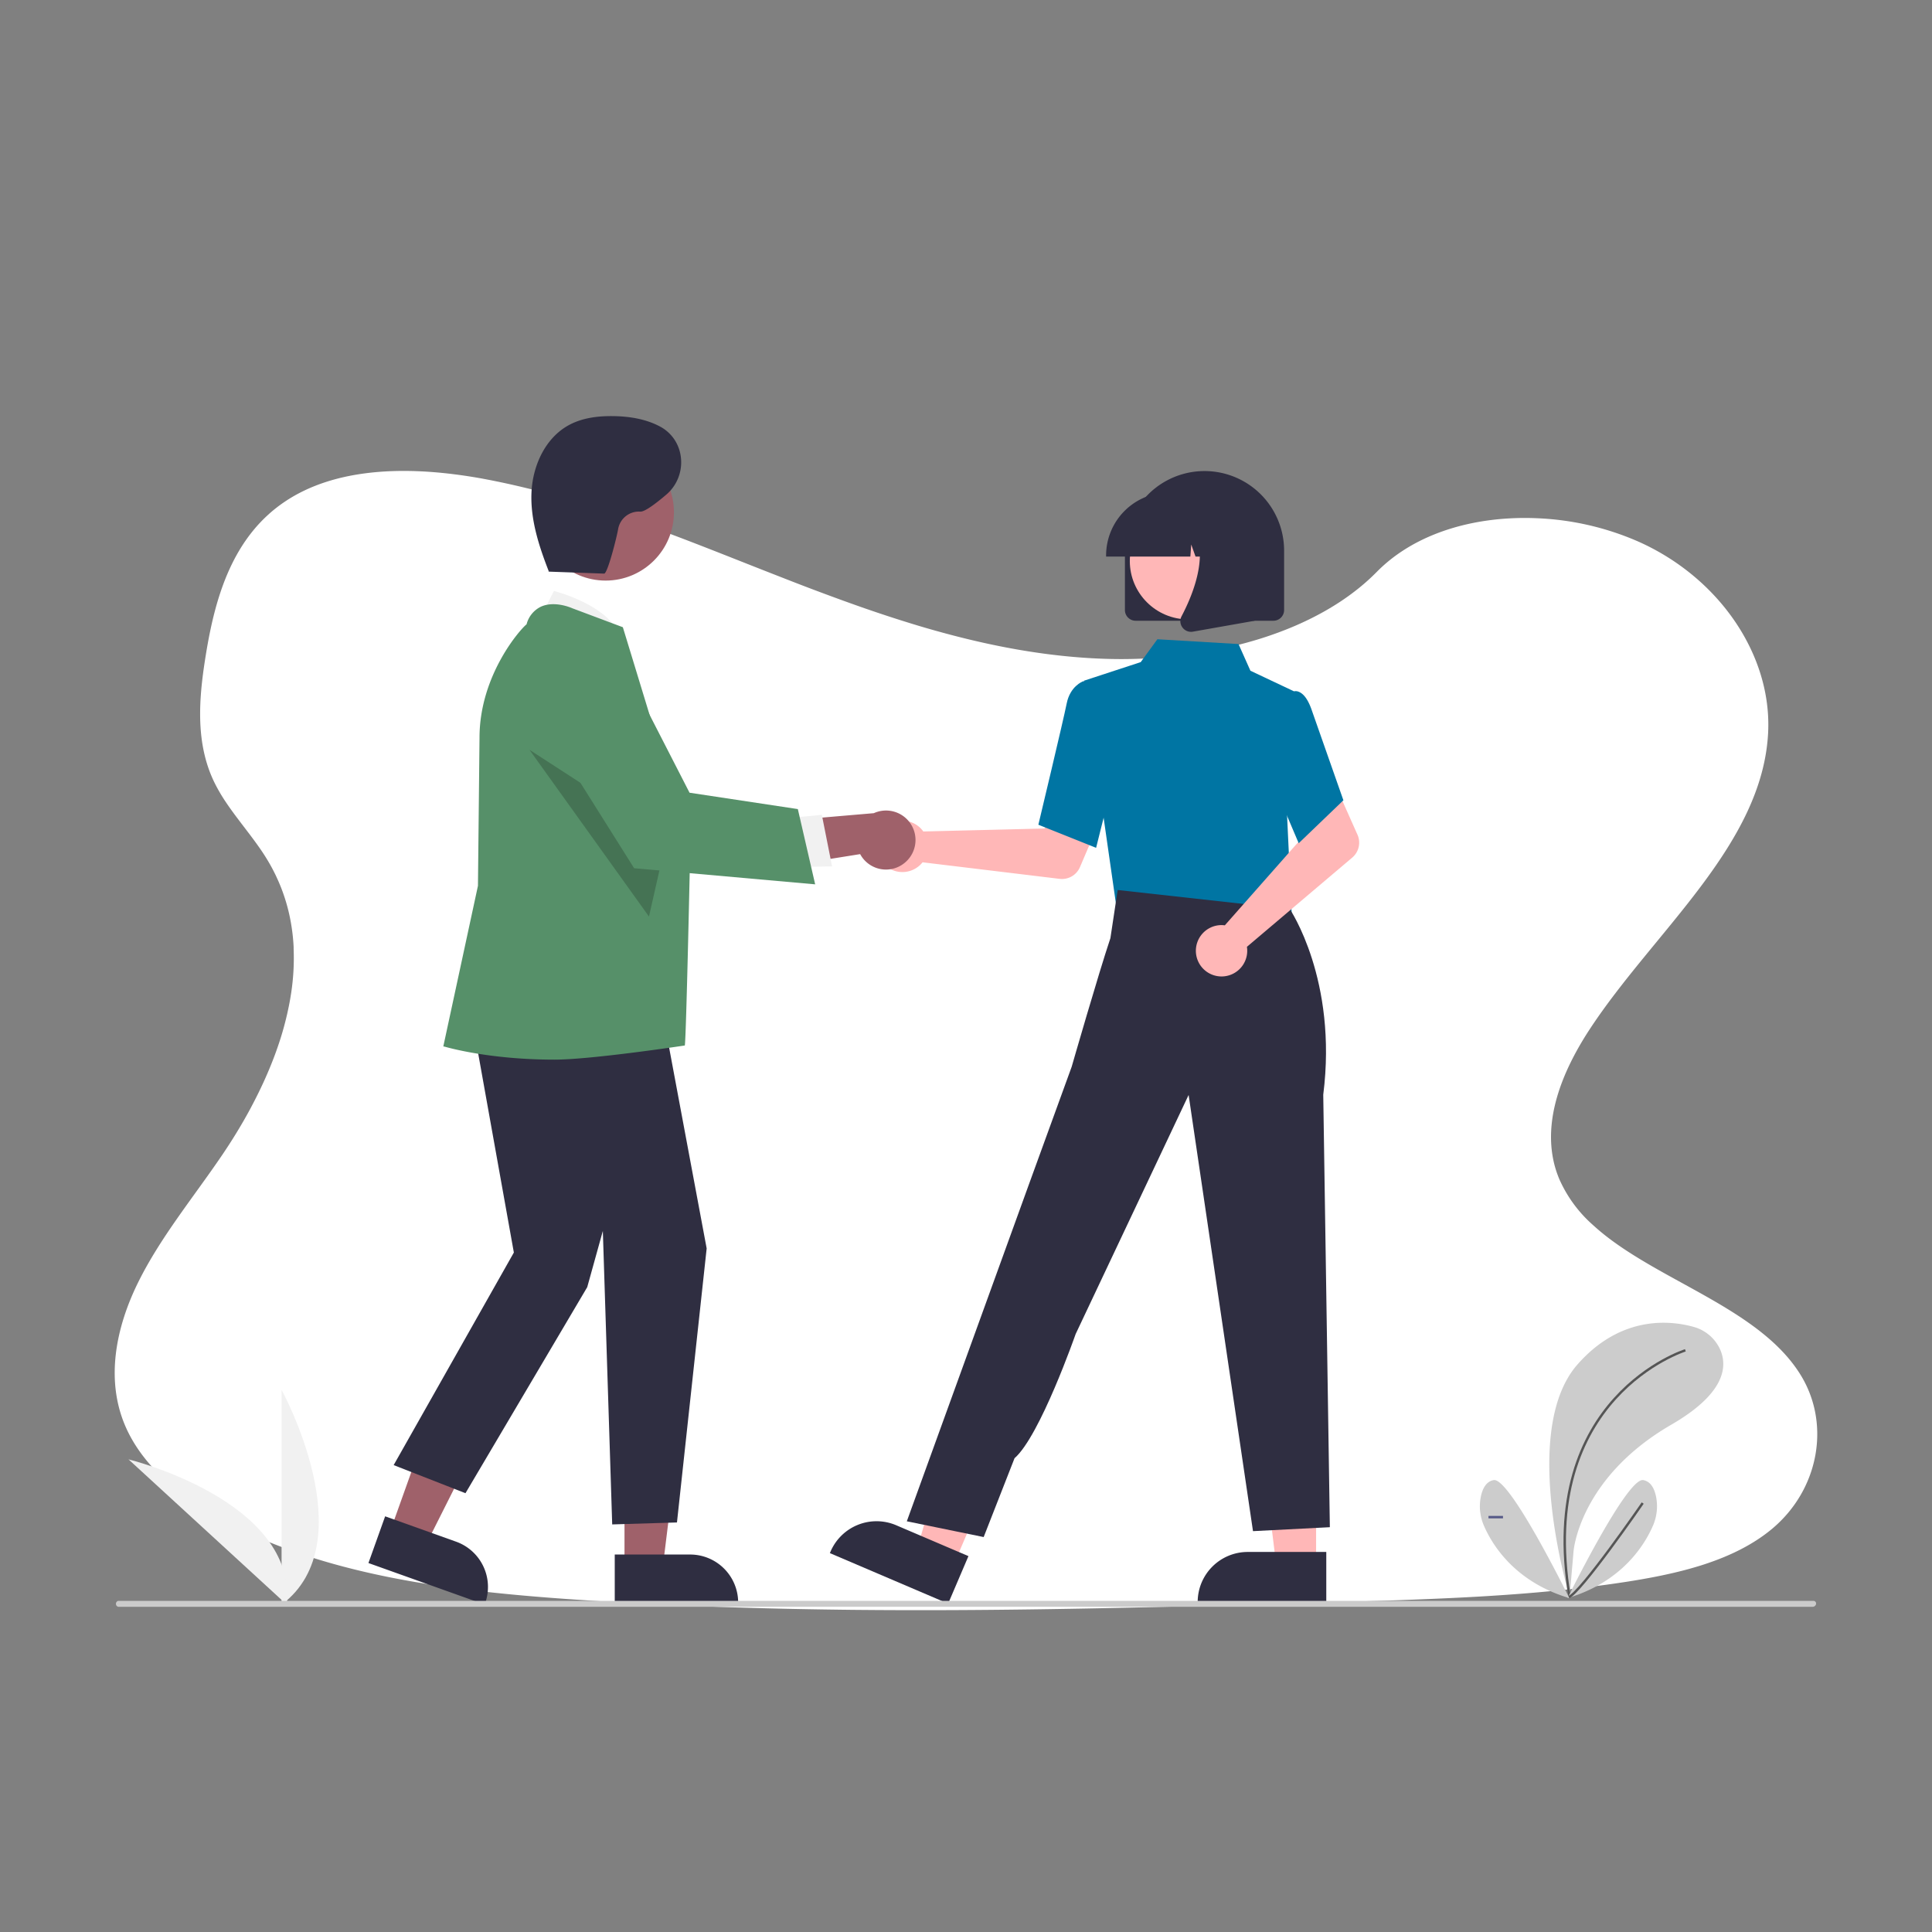
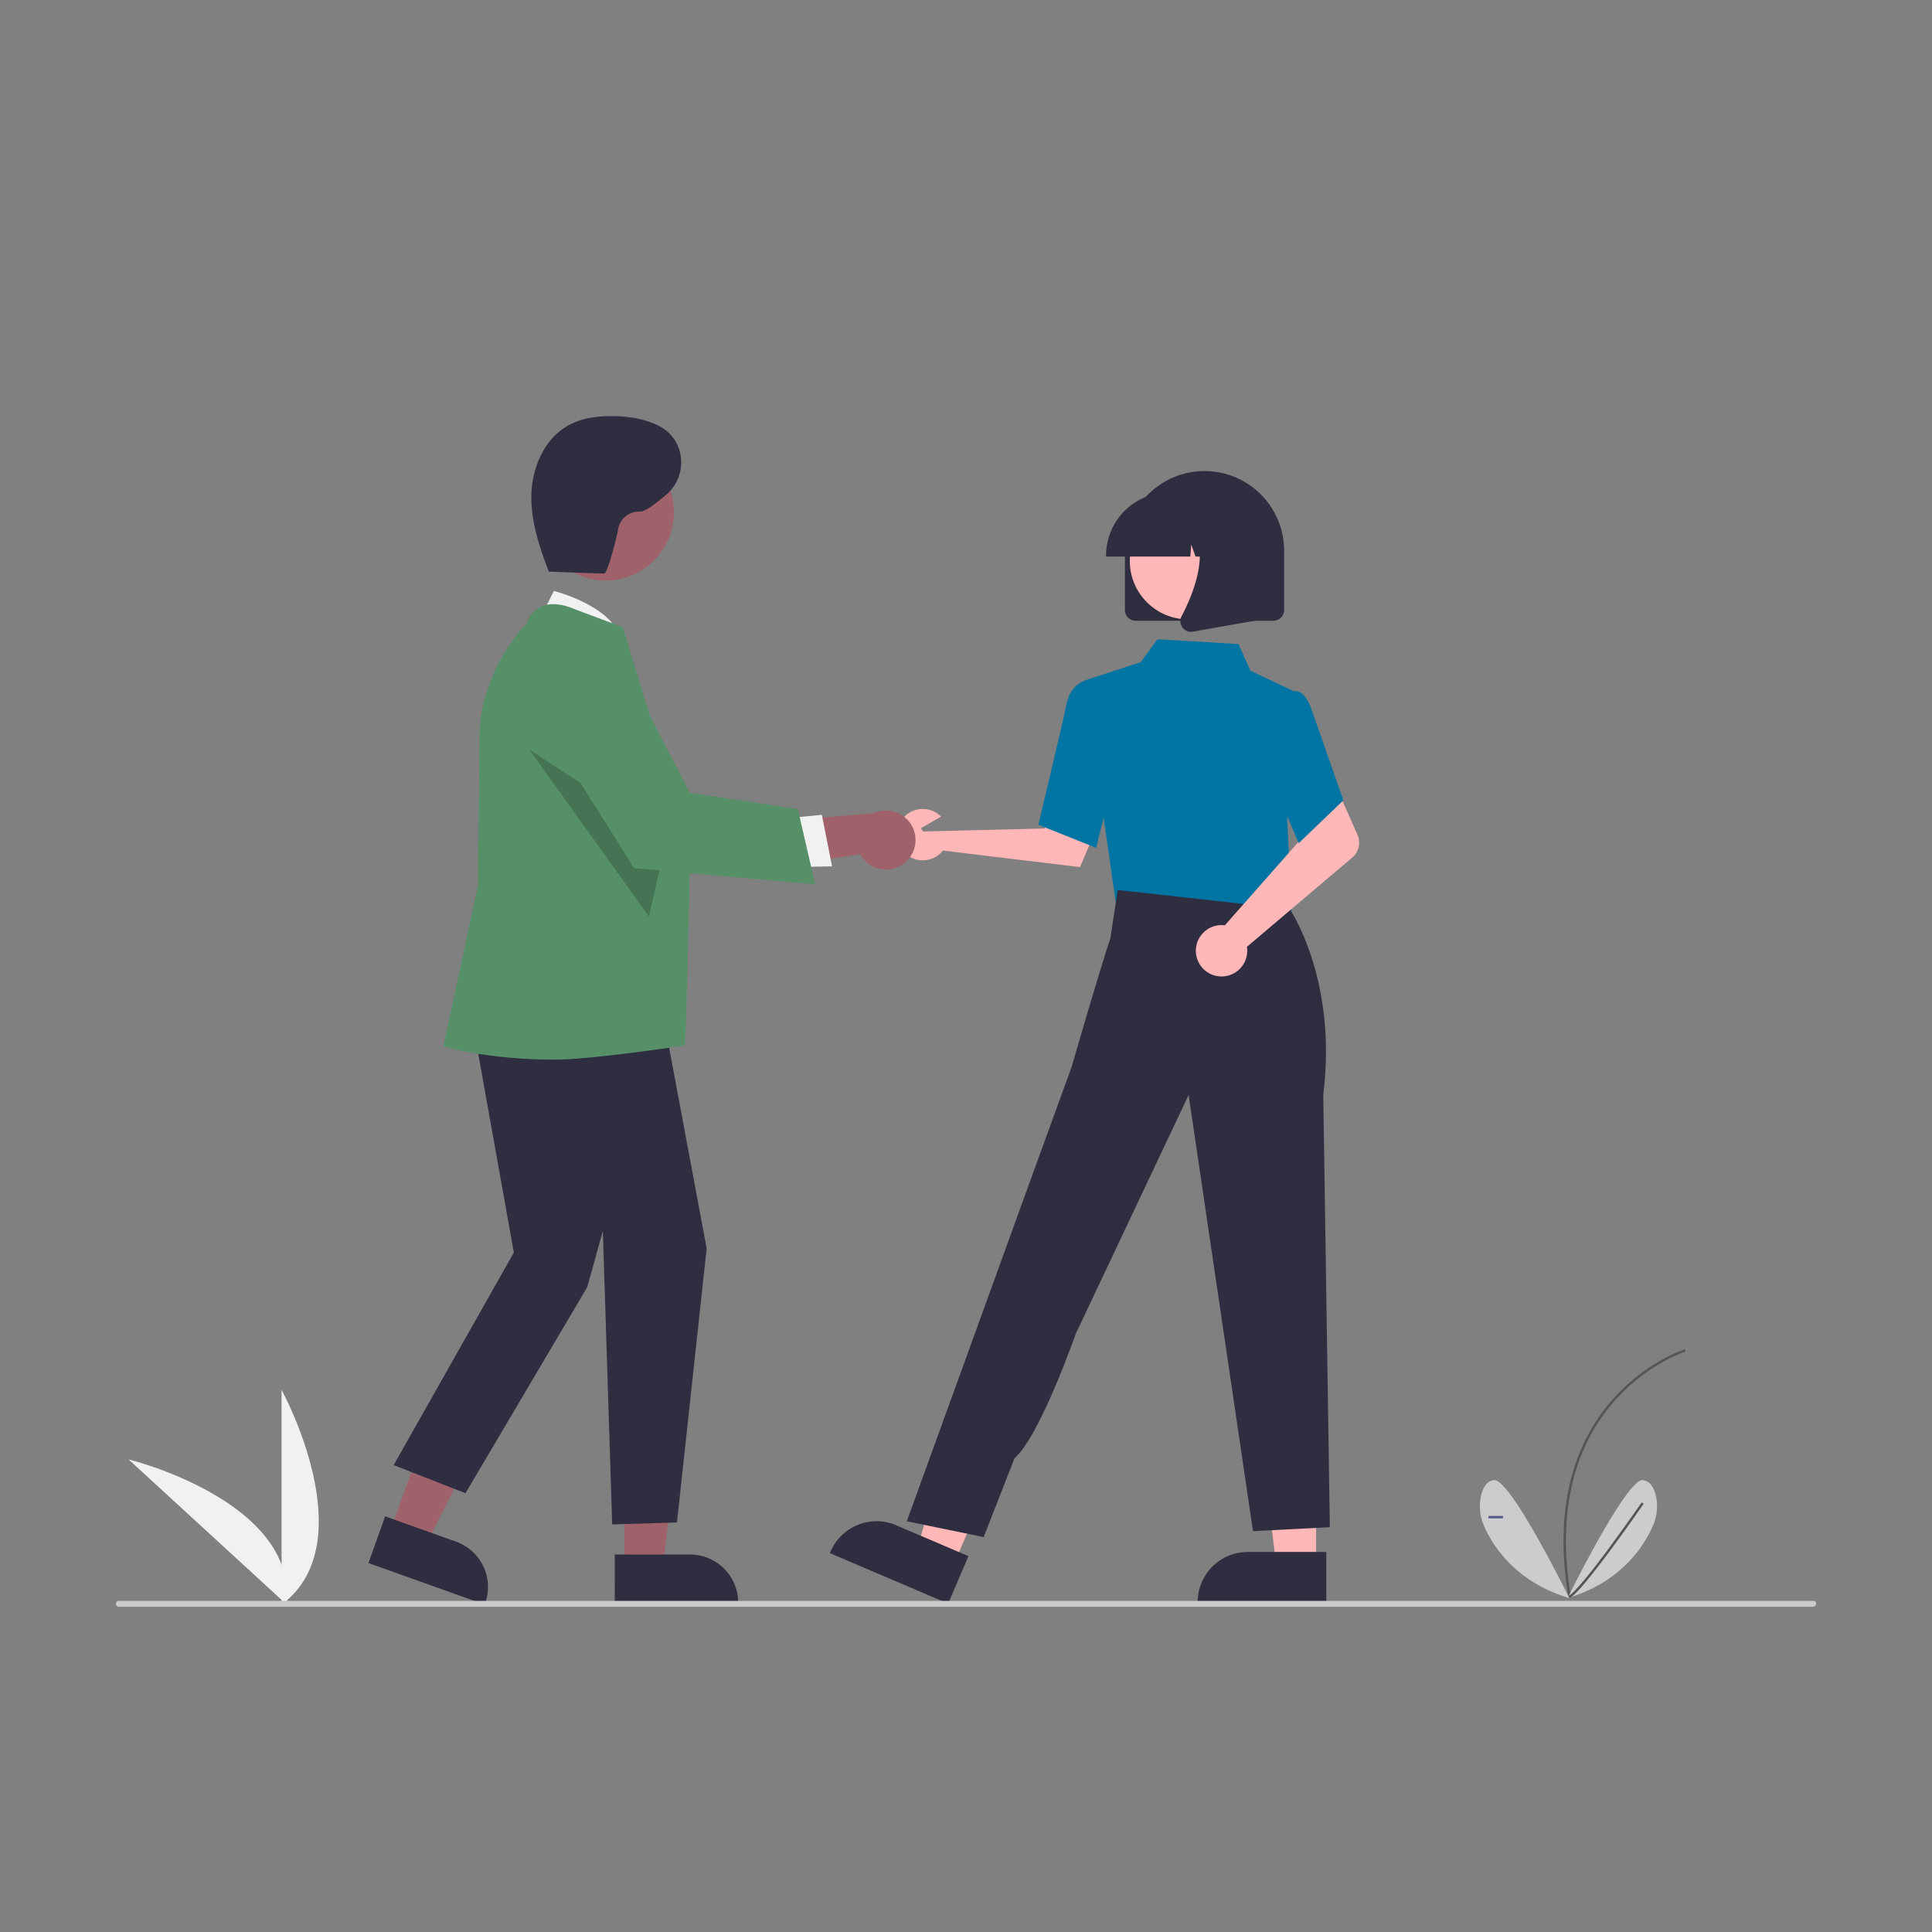
<svg xmlns="http://www.w3.org/2000/svg" width="800" height="800" viewBox="0 0 800 800">
  <rect x="0" y="0" width="800" height="800" fill="#808080" stroke="none" />
  <defs>
    <clipPath id="clip-_32">
      <rect width="800" height="800" />
    </clipPath>
  </defs>
  <g id="_32" data-name="32" clip-path="url(#clip-_32)">
    <g id="Group_92" data-name="Group 92" transform="translate(0 17)">
      <g id="Component_1_32" data-name="Component 1 – 32" transform="translate(47.512 178)">
-         <path id="Path_168" data-name="Path 168" d="M798.2,560.6c-7.681,6.368-16.954,10.907-26.968,14.266q-2.186.747-4.434,1.4c-3.868,1.152-7.828,2.151-11.822,3.024-1.969.44-3.952.845-5.935,1.222-3.373.649-6.759,1.229-10.125,1.76-12.492,1.962-25.068,3.415-37.707,4.518q-5.845.517-11.7.929l-1.557.112-2.793.189-1.718.112c-2.612.175-5.223.328-7.828.475-10.439.587-20.893,1.013-31.346,1.4-7.681.265-15.285.489-22.924.7l-15.537.454-4.015.119-1.76.049q-6.9.209-13.812.4l-1.3.035-4.05.119-7.681.209-2.29.063-2.095.056c-48.761,1.313-97.557,2.269-146.289,1.857q-5.852-.042-11.7-.126c-36.185-.468-72.328-1.732-108.408-4.19-12.681-.866-25.445-1.913-38.14-3.359q-5.866-.663-11.7-1.445c-31.185-4.19-61.6-11.256-88.849-24.44-20.522-9.951-39.467-24.1-47.413-42.937-8.023-19.007-3.778-40.354,5.384-58.984s22.945-35.326,34.83-52.832c4.085-6.026,7.946-12.3,11.445-18.756.209-.391.426-.789.628-1.18q2.688-5.049,5.07-10.223h0q2.262-4.93,4.19-9.957.58-1.5,1.11-3c.042-.112.084-.223.119-.335s.091-.251.133-.377a129.277,129.277,0,0,0,5.265-19.461l.168-.922c.077-.44.154-.873.223-1.313s.133-.817.2-1.229h0a96.363,96.363,0,0,0,1.082-18.749v-.7a79.561,79.561,0,0,0-1.047-9.587h0c-.042-.272-.084-.538-.14-.8a75.079,75.079,0,0,0-3.68-13.337c-.07-.189-.147-.384-.223-.58a.784.784,0,0,0-.1-.258c-.524-1.334-1.082-2.653-1.7-3.973h0c-.1-.223-.209-.454-.314-.7h0c-.2-.426-.4-.852-.621-1.271h0q-1.473-3.01-3.282-5.942c-1.4-2.325-2.982-4.6-4.609-6.836l-.23-.314-.189-.265c-2.137-2.912-4.371-5.775-6.55-8.666-1.711-2.255-3.387-4.525-4.958-6.836l-.279-.419a69.654,69.654,0,0,1-5.083-8.749c-.293-.621-.58-1.243-.845-1.871-.475-1.1-.915-2.214-1.306-3.331-5.363-15.153-3.736-31.7-1.159-47.483,3.82-23.448,10.928-48.719,32.931-63.355,19.21-12.785,45.207-14.28,69.828-11.172,3.945.489,7.849,1.1,11.7,1.795l2.095.4c31.143,5.97,60.6,16.542,89.687,27.861,6.794,2.646,13.575,5.335,20.348,8.009Q384.373,165,392.32,168.1q9.182,3.575,18.5,6.983,5.824,2.137,11.7,4.19,9.42,3.275,18.965,6.222,6.759,2.095,13.589,3.945c21.647,5.893,43.852,9.978,66.581,10.767a203.394,203.394,0,0,0,51.54-4.776c3.945-.894,7.856-1.92,11.7-3.079a152.22,152.22,0,0,0,15.781-5.719c12.995-5.586,24.677-12.96,33.922-22.345l.077-.077c13.693-13.889,33.769-20.948,54.8-22.128a114.611,114.611,0,0,1,11.7-.063,116.1,116.1,0,0,1,42.372,9.916c33.266,15.083,54.78,47.015,53.16,78.905-2.353,46.422-47.106,82.055-73.808,122.667-1.885,2.863-3.68,5.817-5.349,8.833-.615,1.1-1.2,2.214-1.774,3.331-6.578,12.848-10.53,26.723-8.379,40.053a42.77,42.77,0,0,0,1.7,6.92c.328.985.7,1.969,1.11,2.947A54.81,54.81,0,0,0,724.093,434.6a94.977,94.977,0,0,0,8.54,6.941c24.915,18.113,61,29.537,76.943,54.284C822.913,516.348,817.983,544.174,798.2,560.6Z" transform="translate(-112.078 -122.422)" fill="#fff" />
-       </g>
+         </g>
      <g id="Group_91" data-name="Group 91" transform="translate(-72.556 -165.043)">
        <path id="Path_1168" data-name="Path 1168" d="M907.6,826.556V737.612S942.265,800.67,907.6,826.556Z" transform="translate(-718.452 -14.056)" fill="#f1f1f1" />
        <path id="Path_1169" data-name="Path 1169" d="M921.576,821.168l-65.521-60.15S925.947,778.127,921.576,821.168Z" transform="translate(-730.283 -8.683)" fill="#f1f1f1" />
-         <path id="Path_1183" data-name="Path 1183" d="M621.992,550.495a10.661,10.661,0,0,1,1.072,1.292l50.225-1.229,5.859-10.707,17.314,6.731-8.531,19.962a8.1,8.1,0,0,1-8.424,4.861l-56.745-6.855a10.634,10.634,0,1,1-.771-14.056Z" transform="translate(-168.188 -59.448)" fill="#ffb7b7" />
+         <path id="Path_1183" data-name="Path 1183" d="M621.992,550.495a10.661,10.661,0,0,1,1.072,1.292l50.225-1.229,5.859-10.707,17.314,6.731-8.531,19.962l-56.745-6.855a10.634,10.634,0,1,1-.771-14.056Z" transform="translate(-168.188 -59.448)" fill="#ffb7b7" />
        <path id="Path_1184" data-name="Path 1184" d="M529.3,719.147H512.789l-7.857-63.7h24.373Z" transform="translate(88.227 76.917)" fill="#ffb7b7" />
        <path id="Path_1185" data-name="Path 1185" d="M765.119,813.6l-53.249,0v-.673A20.727,20.727,0,0,1,732.594,792.2H765.12Z" transform="translate(-143.378 -1.526)" fill="#2f2e41" />
        <path id="Path_1186" data-name="Path 1186" d="M405.627,719.681l-15.186-6.488,17.8-61.664,22.413,9.576Z" transform="translate(61.947 76.018)" fill="#ffb7b7" />
        <path id="Path_1187" data-name="Path 1187" d="M636.969,815.975,588,795.056l.265-.619a20.727,20.727,0,0,1,27.2-10.918h0L645.377,796.3Z" transform="translate(-171.81 -3.902)" fill="#2f2e41" />
-         <path id="Path_1188" data-name="Path 1188" d="M459.691,470.848,458.5,490.2l34.908,3.735,36.524,3.909-10.751-29.385Z" transform="translate(77.568 33.997)" fill="#ffb7b7" />
        <path id="Path_1189" data-name="Path 1189" d="M687.134,596.526,673.573,501.99l23.5-7.7,6.9-9.467,33.594,1.988,4.932,11.048,17.913,8.464-2.753,51.126,2.008,42.769Z" transform="translate(-152.169 -72.08)" fill="#0075a3" />
        <path id="Path_1190" data-name="Path 1190" d="M682.124,567.948l-23.908-9.565.1-.425c.1-.429,10.278-42.951,11.629-49.784,1.408-7.119,6.55-9.087,6.768-9.167l.16-.059,9.462,2.88,4.155,32.65Z" transform="translate(-155.694 -68.837)" fill="#0075a3" />
        <path id="Path_1191" data-name="Path 1191" d="M645.737,837.2l-31.825-6.528,50.865-140.356,17.408-47.873s11.042-38.385,16.03-53.239l3.01-19.931,71.266,7.888s19.9,29.232,13.858,76.877l2.735,179.081-31.826,1.633L730.6,654.137l-46.785,99.011s-14.746,42.251-25.3,51.409Z" transform="translate(-165.863 -52.695)" fill="#2f2e41" />
        <path id="Path_1192" data-name="Path 1192" d="M721.569,591.784a10.664,10.664,0,0,1,1.677.092l33.247-37.666-3.867-11.576,16.707-8.12,8.838,19.828a8.1,8.1,0,0,1-2.163,9.483L732.4,600.775a10.634,10.634,0,1,1-10.831-8.991Z" transform="translate(-143.519 -60.673)" fill="#ffb7b7" />
        <path id="Path_1193" data-name="Path 1193" d="M748.479,565.273,734.61,532.65l5.409-22.723,5.828-7.363a3.357,3.357,0,0,1,2.7.025c2.149.865,3.98,3.517,5.441,7.881l13,37.022Z" transform="translate(-138.159 -68.069)" fill="#0075a3" />
        <path id="Path_1194" data-name="Path 1194" d="M687.367,485.731V461.136a32.957,32.957,0,1,1,65.914,0v24.595a4.432,4.432,0,0,1-4.427,4.427H691.795a4.432,4.432,0,0,1-4.428-4.427Z" transform="translate(-149.003 -85.08)" fill="#2f2e41" />
        <circle id="Ellipse_372" data-name="Ellipse 372" cx="24.163" cy="24.163" r="24.163" transform="translate(540.387 356.18)" fill="#ffb7b7" />
        <path id="Path_1195" data-name="Path 1195" d="M681.026,461.451a26.1,26.1,0,0,1,26.07-26.07h4.919a26.1,26.1,0,0,1,26.07,26.07v.492H727.69l-3.546-9.928-.709,9.928h-5.373l-1.789-5.009-.358,5.009h-34.89Z" transform="translate(-150.458 -83.427)" fill="#2f2e41" />
        <path id="Path_1196" data-name="Path 1196" d="M706.889,489.233a4.361,4.361,0,0,1-.347-4.631c5.213-9.915,12.511-28.235,2.824-39.533l-.7-.812h28.124v42.224l-25.548,4.508a4.534,4.534,0,0,1-.784.069,4.409,4.409,0,0,1-3.572-1.825Z" transform="translate(-144.717 -81.39)" fill="#2f2e41" />
        <path id="Path_1197" data-name="Path 1197" d="M212.9,706.686l14.924,5.334L255.5,656.992l-22.027-7.872Z" transform="translate(21.197 75.465)" fill="#9f616a" />
        <path id="Path_1198" data-name="Path 1198" d="M432.6,799.54l6.912-19.34,29.392,10.5a19.915,19.915,0,0,1,12.037,25.425l-.218.609Z" transform="translate(-207.479 -4.28)" fill="#2f2e41" />
        <path id="Path_1199" data-name="Path 1199" d="M291.836,719.358h15.849l7.541-61.131H291.834Z" transform="translate(39.314 77.555)" fill="#9f616a" />
        <path id="Path_1200" data-name="Path 1200" d="M515.548,793.066h31.213a19.891,19.891,0,0,1,19.891,19.891v.646l-51.1,0Z" transform="translate(-188.441 -1.327)" fill="#2f2e41" />
        <path id="Path_1201" data-name="Path 1201" d="M489.459,482.172l6.893-13.62s25.677,6.433,28.012,21.315Z" transform="translate(-194.429 -75.814)" fill="#f1f1f1" />
        <path id="Path_1202" data-name="Path 1202" d="M245.12,517.443l18.744,104.6-49.771,88.02L243.827,721.7l50.418-85.322,6.464-23.27,3.878,121.52,26.816-.814L343.7,620.342,323.978,514.857Z" transform="translate(21.47 44.647)" fill="#2f2e41" />
        <path id="Path_1203" data-name="Path 1203" d="M503.863,661.606c-27.537,0-45.021-5.267-45.413-5.35l-.634-.135,14.343-66.5.646-61.34c0-25.994,17.108-45.158,19.482-46.927a11.183,11.183,0,0,1,5.948-7.31c5.707-2.589,12.68.518,12.974.651l20.931,7.847.1.29c.252.744,27.821,91.248,27.821,91.248s-1.669,79.077-2.25,81.668C557.809,655.749,519.163,661.606,503.863,661.606Z" transform="translate(-201.692 -74.789)" fill="#569069" />
        <circle id="Ellipse_373" data-name="Ellipse 373" cx="28.289" cy="28.289" r="28.289" transform="translate(295.042 331.871)" fill="#9f616a" />
        <path id="Path_1204" data-name="Path 1204" d="M259.823,432.715l49.492,69.053,7.308-32.247Z" transform="translate(31.966 25.793)" opacity="0.2" />
        <path id="Path_1205" data-name="Path 1205" d="M624.378,564.332a12.14,12.14,0,0,1-18.228-3.779l-42.6,6.819,9.229-20.431,39.038-3.343a12.206,12.206,0,0,1,12.56,20.734Z" transform="translate(-177.422 -58.839)" fill="#9f616a" />
        <path id="Path_1206" data-name="Path 1206" d="M345.842,456.118l15.306-1.5,4.242,21.352-19.261.341Z" transform="translate(51.71 30.82)" fill="#f1f1f1" />
        <path id="Path_1207" data-name="Path 1207" d="M604.219,584.641l-74.964-6.675-37.853-60.2-.117-.532a20.724,20.724,0,0,1,38.689-13.877L552.2,546.7l44.844,6.779Z" transform="translate(-194.12 -70.412)" fill="#569069" />
        <path id="Path_1208" data-name="Path 1208" d="M494.12,474.05l23.48.843c1.431.051,5.316-15.4,5.824-18.6a8.745,8.745,0,0,1,9.123-7.075c1.758.166,6.19-3.118,10.763-7.006,8.683-7.382,8.231-21.246-1.307-27.484q-.391-.256-.768-.467c-6.017-3.368-13.056-4.5-19.951-4.585-6.251-.078-12.678.709-18.185,3.667-9.872,5.3-15.126,16.895-15.588,28.092s3.128,22.146,7.2,32.587" transform="translate(-194.885 -89.328)" fill="#2f2e41" />
        <path id="Path_1209" data-name="Path 1209" d="M929.681,811.131H227.944a1.273,1.273,0,0,1,0-2.459H930.056A1.115,1.115,0,0,1,931,809.9,1.431,1.431,0,0,1,929.681,811.131Z" transform="translate(-106.444 2.255)" fill="#cbcbcb" />
      </g>
    </g>
    <g id="Group_183" data-name="Group 183">
-       <path id="Path_2359" data-name="Path 2359" d="M971.289,725.049s-20.955-68.708,3.282-96.228c18.133-20.591,38.716-18.125,47.935-15.572a17.01,17.01,0,0,1,10.992,9.132c3.224,6.951,2.64,18.235-20.109,31.407C975.3,675.845,972.93,706.1,972.93,706.1Z" transform="translate(-321.345 -63.853)" fill="#ccc" />
      <path id="Path_2360" data-name="Path 2360" d="M1021.594,627.23s-61.786,19.314-47.935,102.056" transform="translate(-323.715 -68.089)" fill="none" stroke="#555" stroke-miterlimit="10" stroke-width="1" />
      <path id="Path_2361" data-name="Path 2361" d="M973.25,749.763s24.551-49.934,31.291-48.869c3.2.518,4.683,3.647,5.346,6.834a20.139,20.139,0,0,1-1.335,12.159C1005.066,727.9,995.679,743.081,973.25,749.763Z" transform="translate(-324.152 -88.019)" fill="#ccc" />
      <path id="Path_2362" data-name="Path 2362" d="M1004.494,713.93s-25.769,37.366-30.744,39" transform="translate(-324.287 -91.551)" fill="none" stroke="#555" stroke-miterlimit="10" stroke-width="1" />
      <path id="Path_2363" data-name="Path 2363" d="M960.507,749.763s-24.544-49.934-31.291-48.869c-3.2.518-4.683,3.647-5.346,6.834a20.138,20.138,0,0,0,1.335,12.2C928.691,727.9,938.049,743.081,960.507,749.763Z" transform="translate(-310.679 -88.019)" fill="#ccc" />
      <line id="Line_10" data-name="Line 10" x2="6.01" transform="translate(616.349 628.214)" fill="none" stroke="#565987" stroke-miterlimit="10" stroke-width="1" />
    </g>
  </g>
</svg>